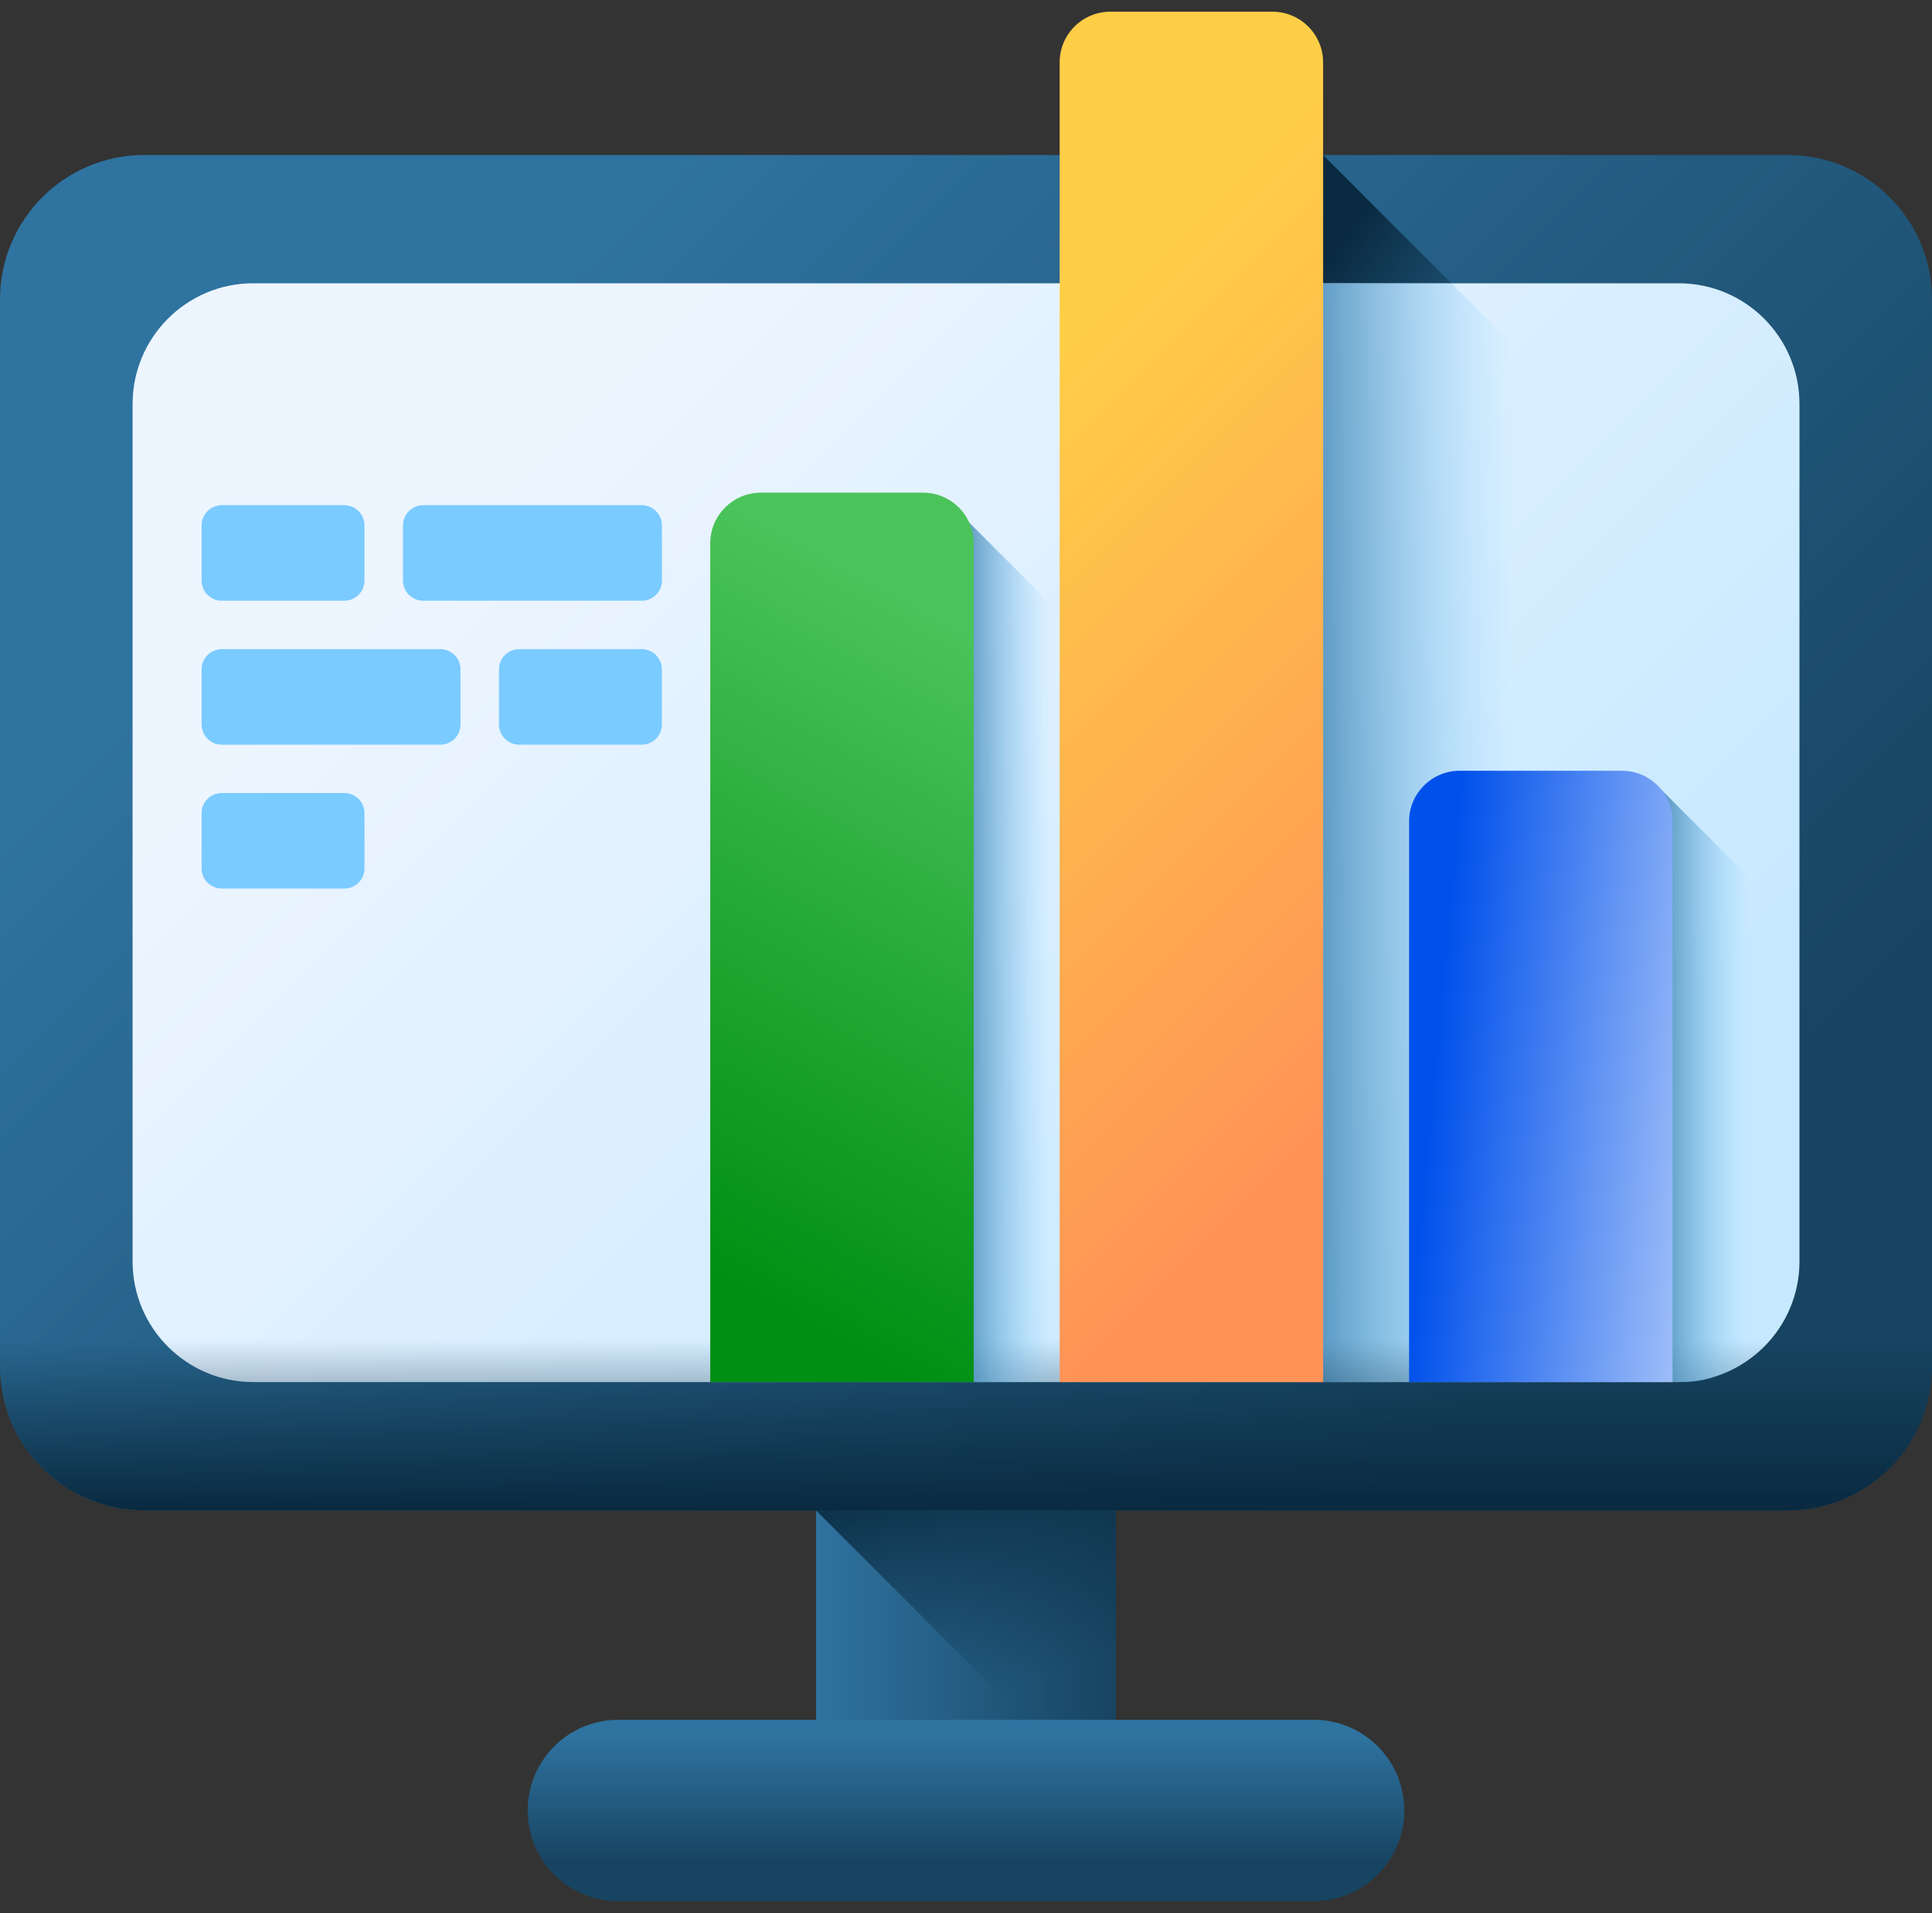
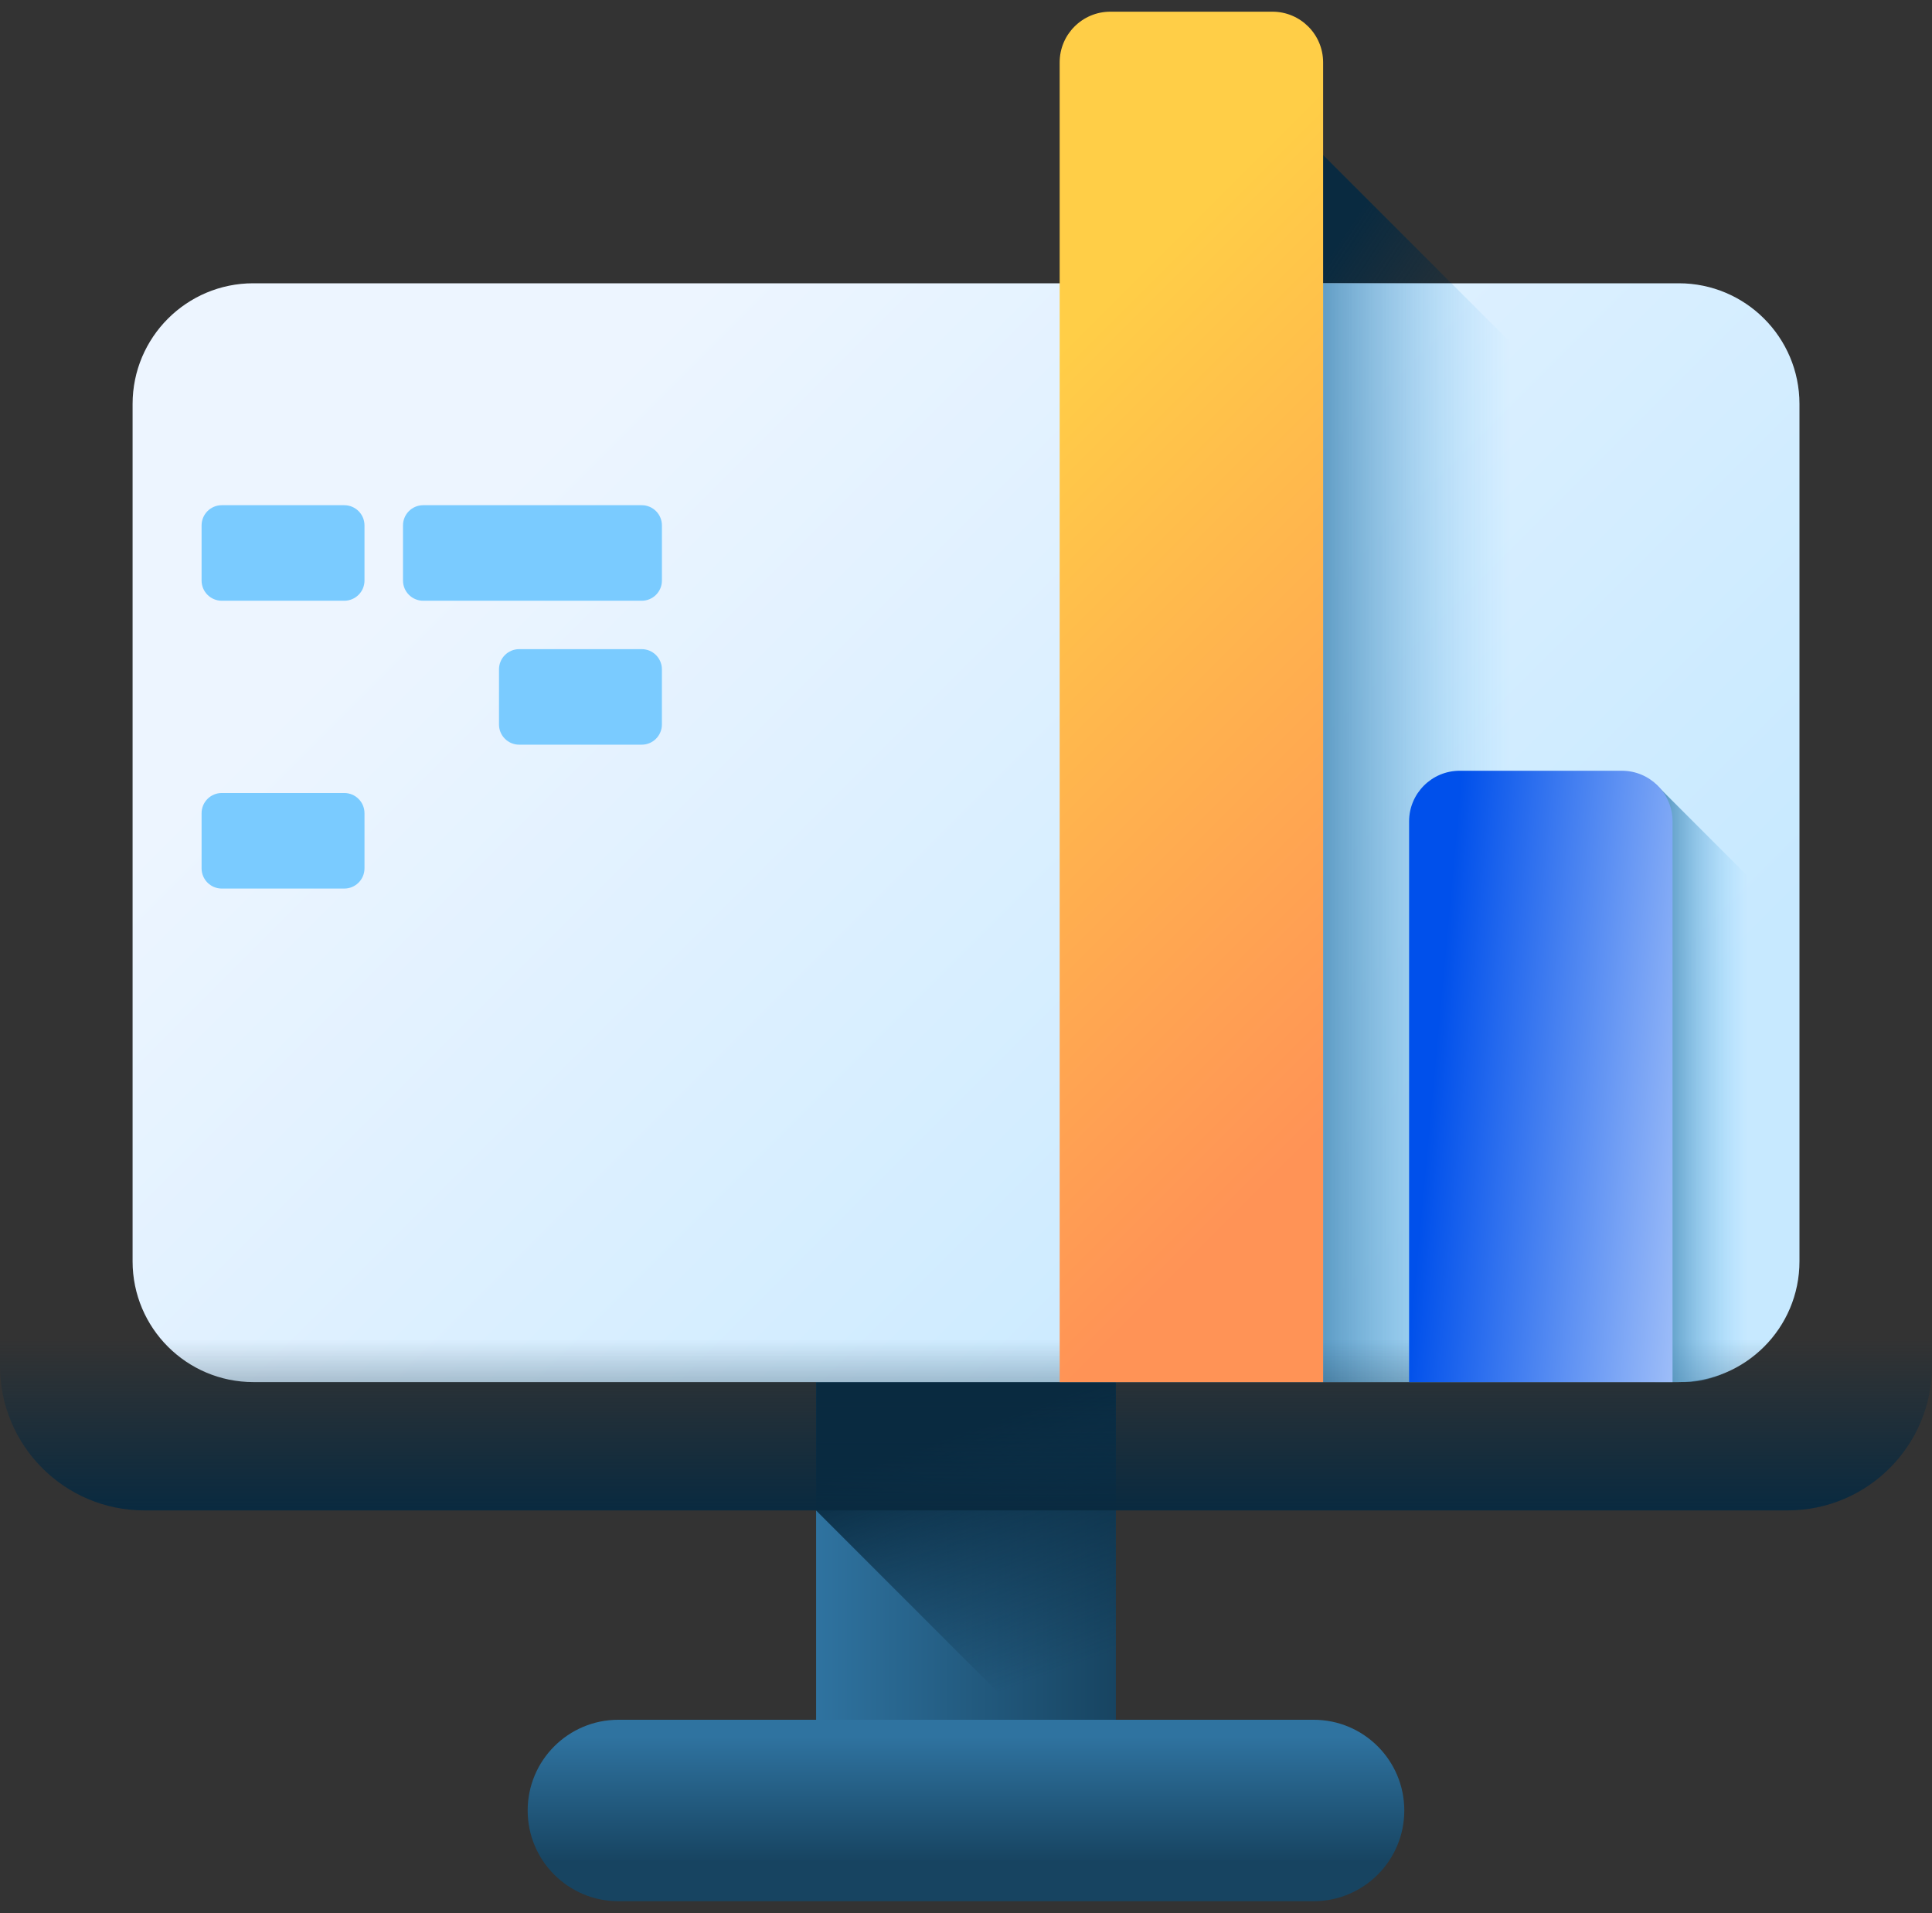
<svg xmlns="http://www.w3.org/2000/svg" width="100" height="99" viewBox="0 0 100 99" fill="none">
  <rect x="0" y="0" width="100" height="99" fill="#333333" stroke="none" />
  <path d="M42.242 71.527H57.757V92.062H42.242V71.527Z" fill="url(#paint0_linear_6012_3497)" />
  <path d="M67.992 98.39H32.007C29.415 98.39 27.312 96.288 27.312 93.695C27.312 91.102 29.415 89 32.007 89H67.992C70.585 89 72.686 91.102 72.686 93.695C72.686 96.288 70.585 98.39 67.992 98.39Z" fill="url(#paint1_linear_6012_3497)" />
  <path d="M42.242 78.169L56.136 92.062H57.757V71.527H42.242V78.169Z" fill="url(#paint2_linear_6012_3497)" />
-   <path d="M92.528 78.167H7.471C3.345 78.167 0 74.822 0 70.695V15.491C0 11.365 3.345 8.02 7.471 8.02H92.529C96.655 8.02 100 11.365 100 15.491V70.695C100 74.822 96.655 78.167 92.528 78.167Z" fill="url(#paint3_linear_6012_3497)" />
-   <path d="M68.481 8.02L79.801 19.34V71.525H68.481V8.02Z" fill="url(#paint4_linear_6012_3497)" />
+   <path d="M68.481 8.02L79.801 19.34H68.481V8.02Z" fill="url(#paint4_linear_6012_3497)" />
  <path d="M86.892 71.524H13.111C9.661 71.524 6.863 68.726 6.863 65.276V20.908C6.863 17.458 9.661 14.66 13.111 14.66H86.892C90.343 14.66 93.14 17.458 93.14 20.908V65.276C93.14 68.727 90.343 71.524 86.892 71.524Z" fill="url(#paint5_linear_6012_3497)" />
  <path d="M75.122 14.66H68.481V71.524H79.801V19.339L75.122 14.66Z" fill="url(#paint6_linear_6012_3497)" />
  <path d="M0 64.398V70.694C0 74.82 3.345 78.165 7.471 78.165H92.529C96.655 78.165 100 74.82 100 70.694V64.398H0Z" fill="url(#paint7_linear_6012_3497)" />
-   <path d="M49.602 26.48L55.827 32.706V71.526H49.602V26.48Z" fill="url(#paint8_linear_6012_3497)" />
  <path d="M85.68 40.559L91.905 46.784V66.829C91.905 69.421 89.803 71.523 87.211 71.523H85.68V40.559Z" fill="url(#paint9_linear_6012_3497)" />
-   <path d="M50.398 71.524H36.762V28.119C36.762 26.671 37.936 25.496 39.385 25.496H47.775C49.224 25.496 50.398 26.67 50.398 28.119V71.524H50.398Z" fill="url(#paint10_linear_6012_3497)" />
  <path d="M68.484 71.524H54.848V3.229C54.848 1.78 56.022 0.605 57.471 0.605H65.861C67.309 0.605 68.484 1.78 68.484 3.229V71.524H68.484Z" fill="url(#paint11_linear_6012_3497)" />
  <path d="M86.57 71.525H72.934V42.51C72.934 41.061 74.108 39.887 75.557 39.887H83.947C85.395 39.887 86.57 41.061 86.57 42.51V71.525H86.57Z" fill="url(#paint12_linear_6012_3497)" />
  <path d="M17.82 31.089H11.479C10.902 31.089 10.434 30.621 10.434 30.044V27.19C10.434 26.613 10.902 26.145 11.479 26.145H17.82C18.398 26.145 18.866 26.613 18.866 27.19V30.044C18.866 30.621 18.398 31.089 17.82 31.089Z" fill="#7ACBFF" />
  <path d="M33.216 31.089H21.905C21.327 31.089 20.859 30.621 20.859 30.044V27.19C20.859 26.613 21.327 26.145 21.905 26.145H33.216C33.794 26.145 34.261 26.613 34.261 27.19V30.044C34.261 30.621 33.794 31.089 33.216 31.089Z" fill="#7ACBFF" />
  <path d="M26.874 38.538H33.215C33.792 38.538 34.26 38.07 34.26 37.493V34.639C34.26 34.062 33.792 33.594 33.215 33.594H26.874C26.296 33.594 25.828 34.062 25.828 34.639V37.493C25.828 38.07 26.296 38.538 26.874 38.538Z" fill="#7ACBFF" />
-   <path d="M11.479 38.538H22.79C23.368 38.538 23.836 38.07 23.836 37.493V34.639C23.836 34.062 23.368 33.594 22.79 33.594H11.479C10.902 33.594 10.434 34.062 10.434 34.639V37.493C10.434 38.07 10.902 38.538 11.479 38.538Z" fill="#7ACBFF" />
  <path d="M17.82 45.984H11.479C10.902 45.984 10.434 45.516 10.434 44.938V42.085C10.434 41.507 10.902 41.039 11.479 41.039H17.82C18.398 41.039 18.866 41.507 18.866 42.085V44.938C18.866 45.516 18.398 45.984 17.82 45.984Z" fill="#7ACBFF" />
  <defs>
    <linearGradient id="paint0_linear_6012_3497" x1="42.242" y1="81.795" x2="57.757" y2="81.795" gradientUnits="userSpaceOnUse">
      <stop stop-color="#2F73A0" />
      <stop offset="1" stop-color="#174461" />
    </linearGradient>
    <linearGradient id="paint1_linear_6012_3497" x1="49.999" y1="89.861" x2="49.999" y2="96.358" gradientUnits="userSpaceOnUse">
      <stop stop-color="#2F73A0" />
      <stop offset="1" stop-color="#174461" />
    </linearGradient>
    <linearGradient id="paint2_linear_6012_3497" x1="54.256" y1="86.693" x2="49.746" y2="74.144" gradientUnits="userSpaceOnUse">
      <stop stop-color="#092A40" stop-opacity="0" />
      <stop offset="1" stop-color="#092A40" />
    </linearGradient>
    <linearGradient id="paint3_linear_6012_3497" x1="25.062" y1="18.155" x2="77.813" y2="70.906" gradientUnits="userSpaceOnUse">
      <stop stop-color="#2F73A0" />
      <stop offset="1" stop-color="#174461" />
    </linearGradient>
    <linearGradient id="paint4_linear_6012_3497" x1="64.53" y1="37.107" x2="56.393" y2="31.616" gradientUnits="userSpaceOnUse">
      <stop stop-color="#092A40" stop-opacity="0" />
      <stop offset="1" stop-color="#092A40" />
    </linearGradient>
    <linearGradient id="paint5_linear_6012_3497" x1="29.015" y1="22.106" x2="73.408" y2="66.498" gradientUnits="userSpaceOnUse">
      <stop stop-color="#EDF5FF" />
      <stop offset="1" stop-color="#C7E9FF" />
    </linearGradient>
    <linearGradient id="paint6_linear_6012_3497" x1="78.234" y1="43.092" x2="65.782" y2="43.092" gradientUnits="userSpaceOnUse">
      <stop stop-color="#7ACBFF" stop-opacity="0" />
      <stop offset="1" stop-color="#2F73A0" />
    </linearGradient>
    <linearGradient id="paint7_linear_6012_3497" x1="50" y1="69.326" x2="50" y2="78.189" gradientUnits="userSpaceOnUse">
      <stop stop-color="#092A40" stop-opacity="0" />
      <stop offset="1" stop-color="#092A40" />
    </linearGradient>
    <linearGradient id="paint8_linear_6012_3497" x1="54.38" y1="49.003" x2="49.014" y2="49.003" gradientUnits="userSpaceOnUse">
      <stop stop-color="#7ACBFF" stop-opacity="0" />
      <stop offset="1" stop-color="#2F73A0" />
    </linearGradient>
    <linearGradient id="paint9_linear_6012_3497" x1="90.458" y1="56.041" x2="85.093" y2="56.041" gradientUnits="userSpaceOnUse">
      <stop stop-color="#7ACBFF" stop-opacity="0" />
      <stop offset="1" stop-color="#2F73A0" />
    </linearGradient>
    <linearGradient id="paint10_linear_6012_3497" x1="33.661" y1="64.121" x2="50.629" y2="32.903" gradientUnits="userSpaceOnUse">
      <stop stop-color="#008F13" />
      <stop offset="1" stop-color="#4AC45A" />
    </linearGradient>
    <linearGradient id="paint11_linear_6012_3497" x1="48.838" y1="24.005" x2="75.972" y2="51.139" gradientUnits="userSpaceOnUse">
      <stop stop-color="#FFCE47" />
      <stop offset="1" stop-color="#FF9356" />
    </linearGradient>
    <linearGradient id="paint12_linear_6012_3497" x1="75.117" y1="45.696" x2="96.107" y2="47.63" gradientUnits="userSpaceOnUse">
      <stop stop-color="#0050EB" />
      <stop offset="1" stop-color="#F1F7FF" />
    </linearGradient>
  </defs>
</svg>